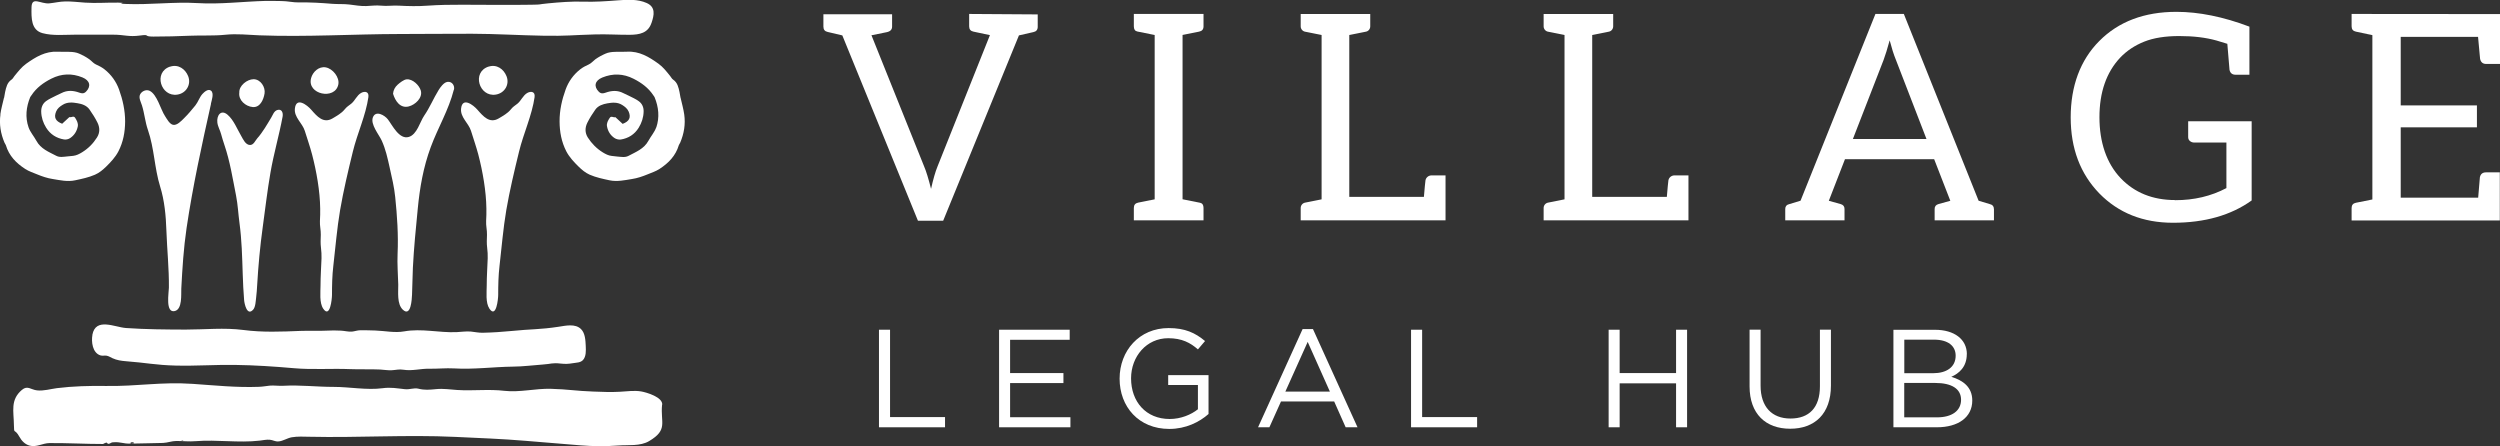
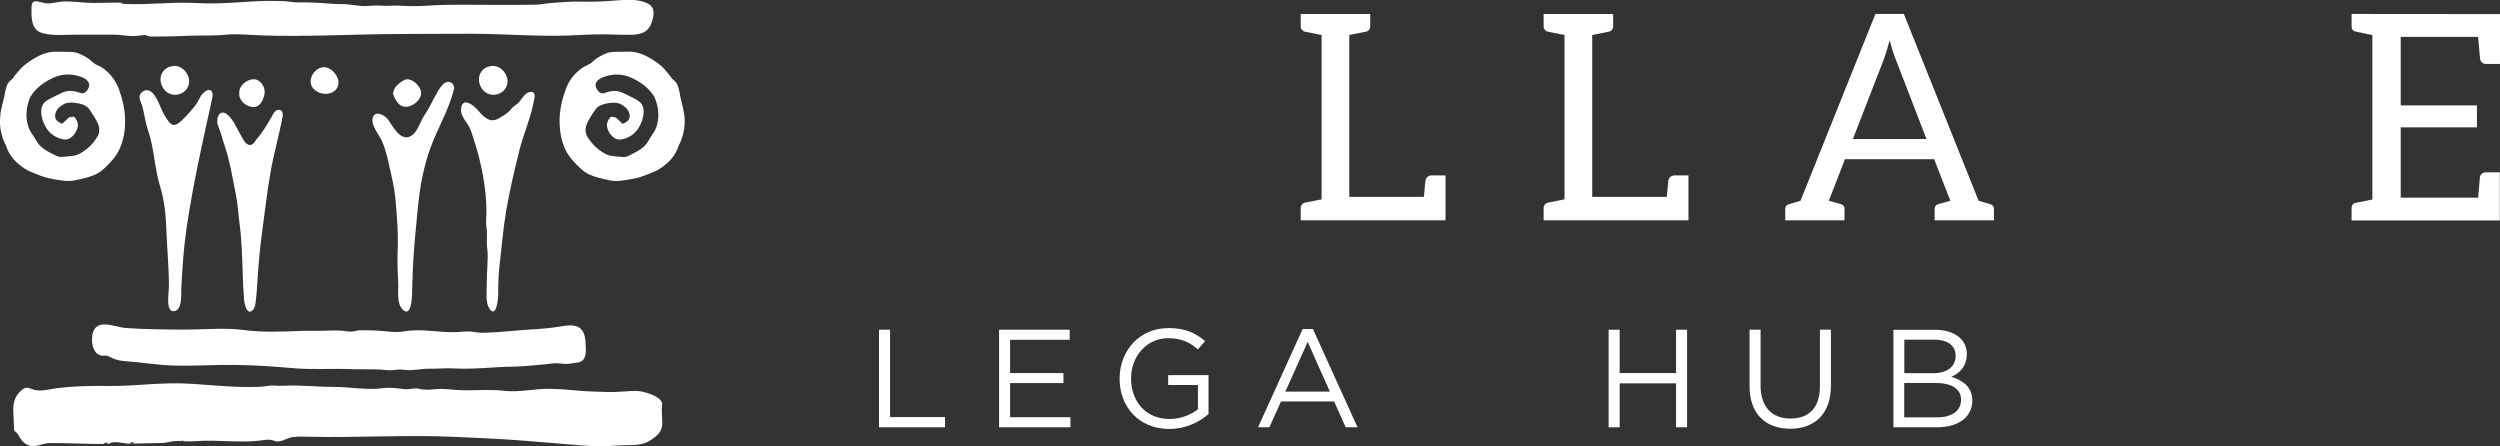
<svg xmlns="http://www.w3.org/2000/svg" width="252" height="45" viewBox="0 0 252 45" fill="none">
  <rect x="0" y="0" width="252" height="45" fill="#333333" stroke="none" />
  <g clip-path="url(#clip0_2_35)">
-     <path d="M104.602 1.452V2.699C104.602 3.004 104.456 3.176 104.164 3.236L102.708 3.568L95.073 22.248H92.528L84.906 3.568C84.109 3.382 83.61 3.263 83.437 3.223C83.145 3.163 82.999 2.991 82.999 2.686V1.439H89.923V2.686C89.923 2.991 89.737 3.176 89.358 3.249C88.98 3.322 88.468 3.422 87.843 3.554L93.153 16.777C93.359 17.255 93.591 18.011 93.85 19.038C94.07 18.05 94.289 17.294 94.508 16.764L99.785 3.541C98.854 3.349 98.303 3.236 98.13 3.19C97.838 3.13 97.691 2.958 97.691 2.653V1.406L104.602 1.452Z" fill="white" />
-     <path d="M119.202 3.528V20.086C120.146 20.279 120.73 20.391 120.963 20.438C121.196 20.484 121.315 20.657 121.315 20.962V22.208H114.291V20.962C114.291 20.657 114.437 20.484 114.73 20.424L116.391 20.093V3.528C115.461 3.336 114.876 3.223 114.643 3.176C114.411 3.13 114.291 2.958 114.291 2.653V1.406H121.315V2.653C121.315 2.958 121.169 3.13 120.863 3.19L119.209 3.521L119.202 3.528Z" fill="white" />
    <path d="M145.71 22.208H131.11V20.962C131.11 20.703 131.296 20.471 131.562 20.424C131.821 20.365 133.217 20.093 133.217 20.093V3.528C133.217 3.528 131.821 3.249 131.562 3.196C131.303 3.157 131.11 2.918 131.11 2.659V1.412H138.121V2.659C138.121 2.918 137.935 3.157 137.669 3.196C137.423 3.236 136.054 3.515 136.008 3.528V19.841H143.53C143.603 19.012 143.663 18.289 143.69 18.17C143.749 17.878 144.009 17.679 144.301 17.679H145.71V22.208Z" fill="white" />
    <path d="M170.197 22.208H155.598V20.962C155.598 20.703 155.784 20.471 156.05 20.424C156.309 20.365 157.704 20.093 157.704 20.093V3.528C157.704 3.528 156.309 3.249 156.05 3.196C155.791 3.157 155.598 2.918 155.598 2.659V1.412H162.609V2.659C162.609 2.918 162.422 3.157 162.157 3.196C161.911 3.236 160.542 3.515 160.495 3.528V19.841H168.018C168.091 19.012 168.151 18.289 168.177 18.17C168.237 17.878 168.496 17.679 168.789 17.679H170.197V22.208Z" fill="white" />
    <path d="M194.187 14.005L191.103 6.021C190.884 5.497 190.685 4.847 190.479 4.065C190.246 4.92 190.04 5.577 189.867 6.041L186.771 14.012H194.187V14.005ZM200.991 21.061V22.208H195.011V21.061C195.011 20.802 195.143 20.643 195.403 20.57L196.592 20.239L194.964 16.048H185.973L184.345 20.239L185.535 20.57C185.794 20.643 185.927 20.802 185.927 21.061V22.208H179.953V21.061C179.953 20.802 180.085 20.643 180.331 20.584L181.494 20.232L189.043 1.406H191.907L199.443 20.232L200.606 20.584C200.852 20.643 200.985 20.802 200.985 21.061" fill="white" />
-     <path d="M219.259 20.179C221.166 20.179 222.881 19.774 224.422 18.959V14.37H221.193C221 14.37 220.854 14.31 220.741 14.211C220.621 14.111 220.568 13.979 220.568 13.82V12.222H226.967V20.206C224.887 21.698 222.243 22.454 219.04 22.454C216.016 22.454 213.544 21.465 211.624 19.509C209.69 17.52 208.726 14.967 208.726 11.83C208.726 8.694 209.683 6.068 211.604 4.138C213.551 2.175 216.142 1.194 219.385 1.194C221.638 1.194 224.097 1.684 226.741 2.686V7.533H225.346C225.014 7.533 224.808 7.374 224.735 7.042C224.721 6.897 224.648 6.028 224.515 4.416C224.063 4.271 223.698 4.158 223.426 4.085C222.336 3.78 221.086 3.634 219.671 3.634C218.256 3.634 217.079 3.82 216.136 4.198C215.192 4.576 214.375 5.113 213.704 5.822C212.321 7.301 211.624 9.304 211.624 11.817C211.624 14.33 212.335 16.459 213.763 17.958C215.159 19.423 216.993 20.166 219.259 20.166L219.246 20.179H219.259Z" fill="white" />
    <path d="M252 1.426V6.446H250.604C250.272 6.446 250.066 6.273 249.993 5.935C249.98 5.849 249.907 5.106 249.787 3.714H241.992V10.623H249.674V12.832H241.992V19.927H249.8C249.9 18.634 249.96 17.951 249.973 17.865C250.046 17.533 250.252 17.374 250.585 17.374H251.98V22.221H237.042V20.975C237.042 20.67 237.188 20.497 237.48 20.438L239.135 20.106V3.541C238.205 3.349 237.653 3.236 237.48 3.19C237.188 3.13 237.042 2.958 237.042 2.653V1.406L251.993 1.419L252 1.426Z" fill="white" />
    <path d="M88.601 33.236H89.717V42.042H95.259V43.07H88.601V33.236Z" fill="white" />
    <path d="M107.825 34.251H101.818V37.606H107.194V38.614H101.818V42.056H107.898V43.07H100.708V33.236H107.825V34.251Z" fill="white" />
    <path d="M117.866 43.236C114.77 43.236 112.856 40.988 112.856 38.17C112.856 35.352 114.843 33.07 117.793 33.07C119.454 33.07 120.478 33.548 121.468 34.377L120.75 35.219C119.993 34.556 119.149 34.092 117.753 34.092C115.574 34.092 114.012 35.928 114.012 38.137C114.012 40.497 115.514 42.235 117.906 42.235C119.029 42.235 120.072 41.797 120.75 41.253V38.806H117.753V37.812H121.82V41.731C120.903 42.546 119.528 43.236 117.866 43.236Z" fill="white" />
    <path d="M131.815 34.463L129.562 39.476H134.054L131.815 34.463ZM136.838 43.07H135.642L134.486 40.471H129.123L127.954 43.07H126.811L131.303 33.17H132.346L136.838 43.07Z" fill="white" />
-     <path d="M142.234 33.236H143.351V42.042H148.893V43.07H142.234V33.236Z" fill="white" />
    <path d="M163.26 38.641V43.07H162.15V33.236H163.26V37.606H168.948V33.236H170.058V43.07H168.948V38.641H163.26Z" fill="white" />
    <path d="M184.558 38.866C184.558 41.731 182.91 43.216 180.451 43.216C177.992 43.216 176.357 41.731 176.357 38.946V33.229H177.467V38.873C177.467 40.995 178.597 42.188 180.478 42.188C182.358 42.188 183.448 41.094 183.448 38.946V33.229H184.558V38.859V38.866Z" fill="white" />
    <path d="M197.675 40.298C197.675 39.218 196.772 38.601 195.057 38.601H191.947V42.069H195.256C196.745 42.069 197.675 41.413 197.675 40.298ZM197.13 35.849C197.13 34.867 196.36 34.237 194.951 34.237H191.954V37.619H194.864C196.2 37.619 197.13 37.016 197.13 35.849ZM198.253 35.696C198.253 36.989 197.463 37.646 196.692 37.984C197.861 38.336 198.805 39.012 198.805 40.371C198.805 42.069 197.383 43.07 195.23 43.07H190.857V33.243H195.05C196.991 33.243 198.26 34.198 198.26 35.703" fill="white" />
    <path d="M65.668 2.314C65.323 3.336 64.465 3.501 63.475 3.508C62.319 3.515 61.169 3.435 60.013 3.468C57.667 3.534 57.136 3.641 54.79 3.601C52.391 3.561 49.985 3.408 47.58 3.402C45.161 3.395 42.735 3.428 40.317 3.428C35.592 3.435 30.887 3.74 26.162 3.561C25.026 3.515 23.87 3.382 22.733 3.501C21.524 3.627 20.368 3.548 19.158 3.601C17.929 3.654 16.693 3.687 15.457 3.687C14.38 3.687 15.198 3.435 14.114 3.581C12.952 3.74 12.566 3.495 11.383 3.495C10.121 3.495 8.865 3.495 7.602 3.495C6.512 3.495 5.349 3.627 4.286 3.342C3.123 3.024 3.163 1.81 3.176 0.769C3.19 -0.424 4.087 0.424 4.977 0.338C5.509 0.285 6.027 0.153 6.566 0.146C7.237 0.133 7.908 0.219 8.572 0.265C9.695 0.345 10.805 0.245 11.928 0.265C13.071 0.292 11.509 0.345 12.652 0.398C15.071 0.504 17.49 0.166 19.909 0.312C22.188 0.451 24.481 0.153 26.76 0.093C27.299 0.08 27.83 0.106 28.369 0.106C28.973 0.106 29.558 0.259 30.149 0.245C31.272 0.225 32.382 0.292 33.499 0.385C34.083 0.431 34.655 0.385 35.233 0.458C35.798 0.524 36.343 0.63 36.914 0.61C37.413 0.59 37.911 0.517 38.409 0.57C39.014 0.637 39.605 0.531 40.217 0.57C41.16 0.623 42.157 0.643 43.114 0.57C44.277 0.491 45.413 0.471 46.583 0.477C48.916 0.477 51.235 0.517 53.567 0.477C54.743 0.458 54.079 0.451 55.248 0.338C56.425 0.225 57.574 0.133 58.757 0.166C59.953 0.206 61.109 0.126 62.299 0.033C63.263 -0.04 64.286 -0.099 65.19 0.305C66.1 0.71 65.947 1.512 65.675 2.301" fill="white" />
    <path d="M18.261 44.357H18.5C18.429 44.419 18.35 44.419 18.261 44.357ZM13.144 44.688C13.144 44.556 13.35 44.562 13.476 44.596C13.51 44.755 13.403 44.788 13.144 44.688ZM66.751 40.809C66.831 40.04 65.176 39.549 64.625 39.456C63.927 39.337 63.189 39.456 62.485 39.489C61.594 39.542 60.697 39.503 59.807 39.469C58.073 39.41 57.242 39.237 55.508 39.191C53.979 39.151 52.364 39.569 50.862 39.397C49.254 39.204 47.693 39.416 46.078 39.31C45.373 39.264 44.676 39.151 43.965 39.224C43.28 39.29 42.795 39.337 42.164 39.178C41.719 39.072 41.313 39.284 40.822 39.231C39.984 39.145 39.419 39.019 38.569 39.131C36.981 39.343 35.246 38.999 33.638 38.999C31.937 38.999 30.276 38.793 28.574 38.886C28.103 38.913 27.571 38.833 27.186 38.873C26.82 38.913 26.468 38.979 26.089 38.992C23.843 39.078 21.657 38.846 19.431 38.694C16.208 38.475 13.902 38.952 10.679 38.906C9.077 38.879 7.33 38.926 5.741 39.125C5.084 39.211 4.406 39.423 3.735 39.35C3.11 39.284 2.778 38.82 2.213 39.297C1.017 40.305 1.389 41.465 1.402 42.832C1.415 43.859 1.449 43.11 1.96 44.032C2.186 44.443 2.512 44.781 2.97 44.914C3.675 45.113 4.293 44.668 4.991 44.662C6.791 44.648 8.606 44.755 10.413 44.755C10.347 44.755 10.666 44.615 10.745 44.609C10.765 44.609 10.845 44.748 10.945 44.741C11.091 44.728 11.204 44.602 11.33 44.589C12.22 44.509 12.32 44.748 13.237 44.715C14.3 44.682 15.37 44.688 16.434 44.648C16.892 44.629 17.324 44.45 17.783 44.45C18.46 44.45 19.058 44.529 19.743 44.469C21.889 44.297 24.029 44.662 26.169 44.416C26.488 44.377 26.88 44.297 27.186 44.324C27.518 44.35 27.717 44.523 28.076 44.496C28.515 44.463 28.96 44.158 29.405 44.078C29.997 43.979 30.601 44.012 31.199 44.025C36.097 44.138 40.981 43.806 45.879 44.038C48.244 44.151 50.63 44.237 52.989 44.436C55.122 44.615 56.331 44.708 58.478 44.887C59.794 44.993 60.996 45.007 62.312 44.907C63.322 44.828 64.538 45 65.442 44.456C67.369 43.309 66.558 42.606 66.738 40.789" fill="white" />
    <path d="M9.31 33.753C9.642 31.976 11.543 32.977 12.692 33.064C14.686 33.203 16.7 33.216 18.7 33.223C20.647 33.223 22.6 33.011 24.541 33.263C26.455 33.515 28.382 33.435 30.309 33.355C31.186 33.322 32.063 33.375 32.934 33.329C33.406 33.302 33.884 33.302 34.356 33.329C34.708 33.342 35.12 33.455 35.466 33.428C35.751 33.402 36.024 33.289 36.336 33.289C36.834 33.289 37.333 33.296 37.831 33.316C38.808 33.349 39.785 33.574 40.748 33.402C42.483 33.09 44.257 33.548 45.998 33.481C46.497 33.462 46.982 33.375 47.474 33.422C47.886 33.462 48.264 33.554 48.683 33.541C49.627 33.521 50.643 33.455 51.58 33.362C53.441 33.17 54.451 33.223 56.298 32.938C57.016 32.832 57.986 32.593 58.571 33.176C58.99 33.594 59.016 34.317 59.043 34.874C59.063 35.325 59.096 35.942 58.757 36.3C58.498 36.565 58.126 36.545 57.78 36.605C57.269 36.691 56.976 36.698 56.484 36.645C55.654 36.552 55.554 36.691 54.717 36.744C53.7 36.817 52.717 36.95 51.693 36.956C49.713 36.983 47.739 37.255 45.759 37.135C44.935 37.089 44.104 37.182 43.28 37.168C42.383 37.148 41.553 37.414 40.656 37.268C40.224 37.195 39.905 37.301 39.473 37.321C39.087 37.341 38.702 37.268 38.316 37.248C37.313 37.202 36.309 37.248 35.313 37.208C33.419 37.129 31.518 37.281 29.624 37.115C27.664 36.943 25.677 36.81 23.703 36.784C21.69 36.751 19.696 36.903 17.703 36.85C15.736 36.804 14.673 36.558 12.712 36.413C12.214 36.373 11.789 36.313 11.337 36.107C11.144 36.021 10.965 35.895 10.752 35.855C10.546 35.816 10.327 35.889 10.121 35.822C9.317 35.57 9.19 34.443 9.317 33.753" fill="white" />
    <path d="M45.746 9.045C45.227 11.094 44.144 12.865 43.42 14.828C42.676 16.843 42.317 18.893 42.111 21.028C41.918 23.011 41.719 24.993 41.619 26.983C41.572 27.891 41.579 28.793 41.533 29.702C41.513 30.113 41.44 31.989 40.609 31.22C39.991 30.643 40.157 29.423 40.144 28.68C40.117 27.652 40.031 26.605 40.077 25.577C40.164 23.687 40.031 21.751 39.838 19.867C39.738 18.866 39.499 17.878 39.28 16.896C39.067 15.942 38.874 15.027 38.462 14.138C38.183 13.548 37.326 12.527 37.585 11.837C37.864 11.081 38.782 11.618 39.1 12.036C39.546 12.619 40.237 14.085 41.2 13.806C42.044 13.561 42.33 12.274 42.762 11.651C43.32 10.842 43.686 9.934 44.204 9.092C44.383 8.8 44.722 8.316 45.088 8.256C45.546 8.176 45.865 8.621 45.759 9.045" fill="white" />
    <path d="M21.271 10.458C20.341 14.622 19.431 18.773 18.806 22.991C18.507 25.026 18.381 27.042 18.274 29.098C18.248 29.675 18.394 31.16 17.623 31.353C16.646 31.591 17.018 29.503 17.025 28.999C17.045 27.076 16.839 25.152 16.773 23.243C16.726 21.757 16.58 20.206 16.141 18.8C15.563 16.936 15.556 14.954 14.912 13.103C14.626 12.288 14.566 11.432 14.307 10.617C14.207 10.298 13.955 9.861 14.121 9.523C14.294 9.178 14.739 8.992 15.078 9.151C15.836 9.509 16.194 11.048 16.64 11.711C16.819 11.983 17.085 12.5 17.437 12.58C17.836 12.672 18.294 12.175 18.54 11.93C18.952 11.525 19.331 11.074 19.69 10.63C19.976 10.272 20.102 9.814 20.401 9.476C20.593 9.264 20.979 8.926 21.258 9.131C21.61 9.383 21.325 10.146 21.258 10.458" fill="white" />
-     <path d="M37.14 9.755C36.868 11.658 36.017 13.428 35.565 15.292C35.093 17.228 34.622 19.204 34.283 21.174C33.964 23.044 33.818 24.934 33.598 26.81C33.485 27.779 33.465 28.753 33.465 29.728C33.465 30.119 33.273 32.129 32.581 31.114C32.176 30.511 32.309 29.45 32.309 28.78C32.309 27.852 32.376 26.95 32.409 26.035C32.422 25.696 32.395 25.325 32.356 24.993C32.296 24.516 32.322 24.131 32.336 23.66C32.349 23.196 32.223 22.745 32.249 22.274C32.276 21.857 32.282 21.446 32.276 21.028C32.256 19.284 31.904 17.274 31.458 15.57C31.246 14.768 30.967 13.972 30.721 13.183C30.475 12.4 29.631 11.824 29.724 10.948C29.85 9.741 30.947 10.57 31.379 11.068C31.963 11.737 32.601 12.48 33.519 11.936C33.95 11.678 34.416 11.426 34.728 11.041C34.967 10.749 35.12 10.676 35.406 10.451C35.785 10.146 35.964 9.615 36.396 9.37C36.788 9.151 37.207 9.251 37.133 9.761" fill="white" />
    <path d="M28.488 11.751C28.136 13.647 27.591 15.491 27.265 17.387C26.946 19.224 26.734 21.068 26.481 22.911C26.215 24.834 26.036 26.797 25.923 28.733C25.896 29.145 25.877 29.556 25.823 29.96C25.777 30.305 25.764 30.942 25.518 31.213C24.906 31.896 24.64 30.63 24.607 30.252C24.461 28.535 24.461 26.771 24.368 25.033C24.322 24.191 24.255 23.329 24.142 22.493C24.016 21.578 23.976 20.63 23.797 19.728C23.451 17.991 23.192 16.293 22.62 14.609C22.501 14.251 22.388 13.893 22.288 13.521C22.188 13.13 21.956 12.759 21.909 12.354C21.823 11.638 22.275 10.988 22.946 11.572C23.557 12.095 23.903 13.004 24.308 13.694C24.494 14.012 24.747 14.615 25.205 14.615C25.571 14.615 25.73 14.171 25.936 13.939C26.461 13.355 26.927 12.54 27.338 11.857C27.505 11.585 27.611 11.194 27.956 11.088C28.408 10.948 28.555 11.379 28.488 11.744" fill="white" />
    <path d="M66.147 12.838C65.98 13.322 65.608 13.733 65.356 14.198C64.917 15.007 64.1 15.312 63.355 15.71C63.01 15.895 62.624 15.809 62.252 15.783C62.053 15.763 61.854 15.743 61.654 15.716C61.322 15.683 61.043 15.53 60.757 15.358C60.139 14.973 59.648 14.476 59.255 13.866C58.943 13.375 58.963 12.851 59.209 12.361C59.435 11.903 59.714 11.472 60.006 11.054C60.292 10.643 60.777 10.497 61.216 10.418C61.708 10.332 62.239 10.278 62.711 10.577C62.99 10.749 63.242 10.948 63.375 11.26C63.615 11.85 63.442 12.222 62.764 12.487C62.545 12.281 62.319 12.076 62.04 11.817C62.046 11.817 62.053 11.817 62.06 11.817C62.053 11.817 62.02 11.804 62 11.817C61.821 11.863 61.608 11.645 61.455 11.89C61.282 12.155 61.123 12.427 61.189 12.752C61.282 13.249 61.541 13.654 61.96 13.926C62.126 14.032 62.379 14.091 62.571 14.065C63.342 13.939 63.96 13.554 64.379 12.878C64.685 12.381 64.864 11.837 64.877 11.253C64.891 10.822 64.731 10.444 64.385 10.199C64.08 9.973 63.721 9.821 63.382 9.649C63.203 9.556 63.017 9.483 62.837 9.39C62.246 9.078 61.641 9.125 61.036 9.344C60.791 9.43 60.578 9.463 60.358 9.244C59.827 8.714 59.953 8.123 60.717 7.812C61.774 7.381 62.831 7.414 63.861 7.938C64.658 8.342 65.362 8.853 65.861 9.615C65.907 9.682 65.954 9.735 65.987 9.808C66.392 10.802 66.499 11.83 66.153 12.851M68.612 9.861H68.599C68.565 9.668 68.532 9.463 68.492 9.264C68.386 8.793 68.293 8.329 67.848 8.024C67.721 7.944 67.655 7.785 67.555 7.666C67.197 7.221 66.844 6.764 66.379 6.426C65.429 5.743 64.445 5.139 63.196 5.212C62.551 5.252 61.894 5.153 61.256 5.325C61.109 5.365 60.977 5.438 60.837 5.497C60.724 5.55 60.618 5.603 60.511 5.663C60.339 5.763 60.166 5.862 60.006 5.981C59.787 6.147 59.601 6.379 59.355 6.492C59.049 6.631 58.757 6.777 58.485 6.989C57.794 7.533 57.302 8.229 57.016 9.019C56.644 10.046 56.398 11.121 56.405 12.241C56.411 13.302 56.597 14.304 57.082 15.252C57.395 15.849 57.853 16.333 58.325 16.797C58.657 17.122 59.003 17.414 59.448 17.613C60.093 17.891 60.77 18.03 61.448 18.176C62.226 18.335 62.963 18.163 63.708 18.044C64.239 17.964 64.764 17.785 65.263 17.58C65.668 17.407 66.093 17.281 66.479 17.029C67.396 16.432 68.107 15.703 68.426 14.635C68.452 14.549 68.525 14.476 68.559 14.39C68.951 13.475 69.11 12.52 68.971 11.539C68.891 10.975 68.731 10.424 68.605 9.861" fill="white" />
    <path d="M3.043 9.801C3.077 9.728 3.123 9.675 3.17 9.609C3.668 8.846 4.373 8.336 5.17 7.931C6.2 7.407 7.257 7.374 8.313 7.805C9.077 8.117 9.197 8.707 8.672 9.237C8.453 9.456 8.24 9.43 7.994 9.337C7.389 9.118 6.791 9.072 6.193 9.383C6.014 9.476 5.828 9.549 5.648 9.642C5.309 9.821 4.951 9.967 4.645 10.192C4.306 10.438 4.147 10.816 4.153 11.247C4.167 11.837 4.346 12.381 4.652 12.871C5.07 13.541 5.688 13.932 6.459 14.058C6.652 14.091 6.904 14.032 7.07 13.919C7.482 13.647 7.742 13.236 7.841 12.745C7.901 12.414 7.742 12.149 7.576 11.877C7.423 11.638 7.21 11.857 7.031 11.804C7.011 11.797 6.984 11.804 6.971 11.804C6.971 11.804 6.977 11.804 6.991 11.804C6.712 12.062 6.492 12.274 6.266 12.473C5.589 12.215 5.416 11.837 5.655 11.247C5.781 10.935 6.034 10.736 6.32 10.564C6.791 10.265 7.323 10.318 7.815 10.405C8.26 10.477 8.738 10.63 9.024 11.041C9.317 11.459 9.596 11.897 9.822 12.354C10.068 12.845 10.087 13.369 9.775 13.859C9.39 14.47 8.898 14.967 8.273 15.351C7.994 15.524 7.708 15.67 7.376 15.71C7.177 15.729 6.977 15.756 6.771 15.769C6.399 15.802 6.021 15.889 5.668 15.703C4.924 15.312 4.107 15.007 3.668 14.191C3.416 13.727 3.043 13.316 2.877 12.832C2.525 11.817 2.638 10.789 3.043 9.794M0.046 11.539C-0.093 12.52 0.066 13.475 0.458 14.39C0.492 14.476 0.565 14.549 0.591 14.635C0.91 15.703 1.621 16.432 2.538 17.029C2.924 17.281 3.349 17.407 3.755 17.58C4.253 17.785 4.778 17.964 5.309 18.044C6.054 18.163 6.791 18.342 7.569 18.176C8.253 18.03 8.925 17.891 9.569 17.613C10.014 17.42 10.36 17.122 10.692 16.804C11.164 16.34 11.623 15.855 11.935 15.259C12.42 14.317 12.606 13.309 12.613 12.248C12.613 11.127 12.373 10.06 12.001 9.025C11.716 8.236 11.224 7.533 10.533 6.989C10.254 6.771 9.968 6.631 9.662 6.492C9.416 6.379 9.237 6.147 9.011 5.981C8.851 5.862 8.679 5.763 8.506 5.663C8.406 5.603 8.293 5.55 8.18 5.497C8.041 5.438 7.908 5.365 7.762 5.325C7.124 5.153 6.466 5.252 5.821 5.212C4.579 5.146 3.595 5.743 2.638 6.426C2.166 6.764 1.821 7.221 1.455 7.666C1.356 7.785 1.289 7.944 1.163 8.024C0.718 8.329 0.625 8.793 0.518 9.264C0.478 9.463 0.445 9.662 0.412 9.861H0.399C0.272 10.418 0.113 10.968 0.033 11.532" fill="white" />
    <path d="M17.158 6.718C17.962 6.452 18.68 6.943 18.972 7.692C19.291 8.521 18.773 9.397 17.882 9.536C16.208 9.801 15.424 7.275 17.151 6.711" fill="white" />
    <path d="M49.248 6.718C50.052 6.452 50.77 6.943 51.062 7.692C51.388 8.521 50.862 9.397 49.972 9.536C48.297 9.801 47.52 7.275 49.248 6.711" fill="white" />
    <path d="M31.359 7.871C31.532 7.235 32.143 6.671 32.827 6.79C33.538 6.91 34.249 7.798 34.103 8.515C33.778 10.119 30.913 9.523 31.359 7.878" fill="white" />
    <path d="M53.893 9.755C53.62 11.658 52.77 13.428 52.318 15.292C51.846 17.228 51.374 19.204 51.035 21.174C50.716 23.044 50.57 24.934 50.351 26.81C50.238 27.779 50.218 28.753 50.218 29.728C50.218 30.119 50.025 32.129 49.334 31.114C48.929 30.511 49.062 29.45 49.062 28.78C49.062 27.852 49.128 26.95 49.161 26.035C49.175 25.696 49.148 25.325 49.108 24.993C49.048 24.516 49.075 24.131 49.088 23.66C49.102 23.196 48.975 22.745 49.002 22.274C49.028 21.857 49.035 21.446 49.028 21.028C49.008 19.284 48.656 17.274 48.211 15.57C47.998 14.768 47.719 13.972 47.474 13.183C47.228 12.4 46.384 11.824 46.477 10.948C46.603 9.741 47.699 10.57 48.131 11.068C48.716 11.737 49.354 12.48 50.271 11.936C50.703 11.678 51.168 11.426 51.48 11.041C51.713 10.749 51.873 10.676 52.158 10.451C52.537 10.146 52.717 9.615 53.148 9.37C53.541 9.151 53.959 9.251 53.886 9.761" fill="white" />
    <path d="M39.619 9.45C39.645 9.085 39.818 8.773 40.084 8.534C40.303 8.342 40.695 8.024 40.988 7.997C41.586 7.938 42.257 8.588 42.416 9.125C42.629 9.854 41.858 10.564 41.2 10.729C40.337 10.948 39.838 10.172 39.619 9.45Z" fill="white" />
    <path d="M24.122 9.317C24.089 8.634 24.906 7.991 25.558 7.984C26.268 7.984 26.774 8.786 26.667 9.43C26.561 10.066 26.209 10.862 25.465 10.789C24.76 10.723 24.016 10.106 24.122 9.324" fill="white" />
  </g>
  <defs>
    <clipPath id="clip0_2_35">
      <rect width="252" height="45" fill="white" />
    </clipPath>
  </defs>
</svg>